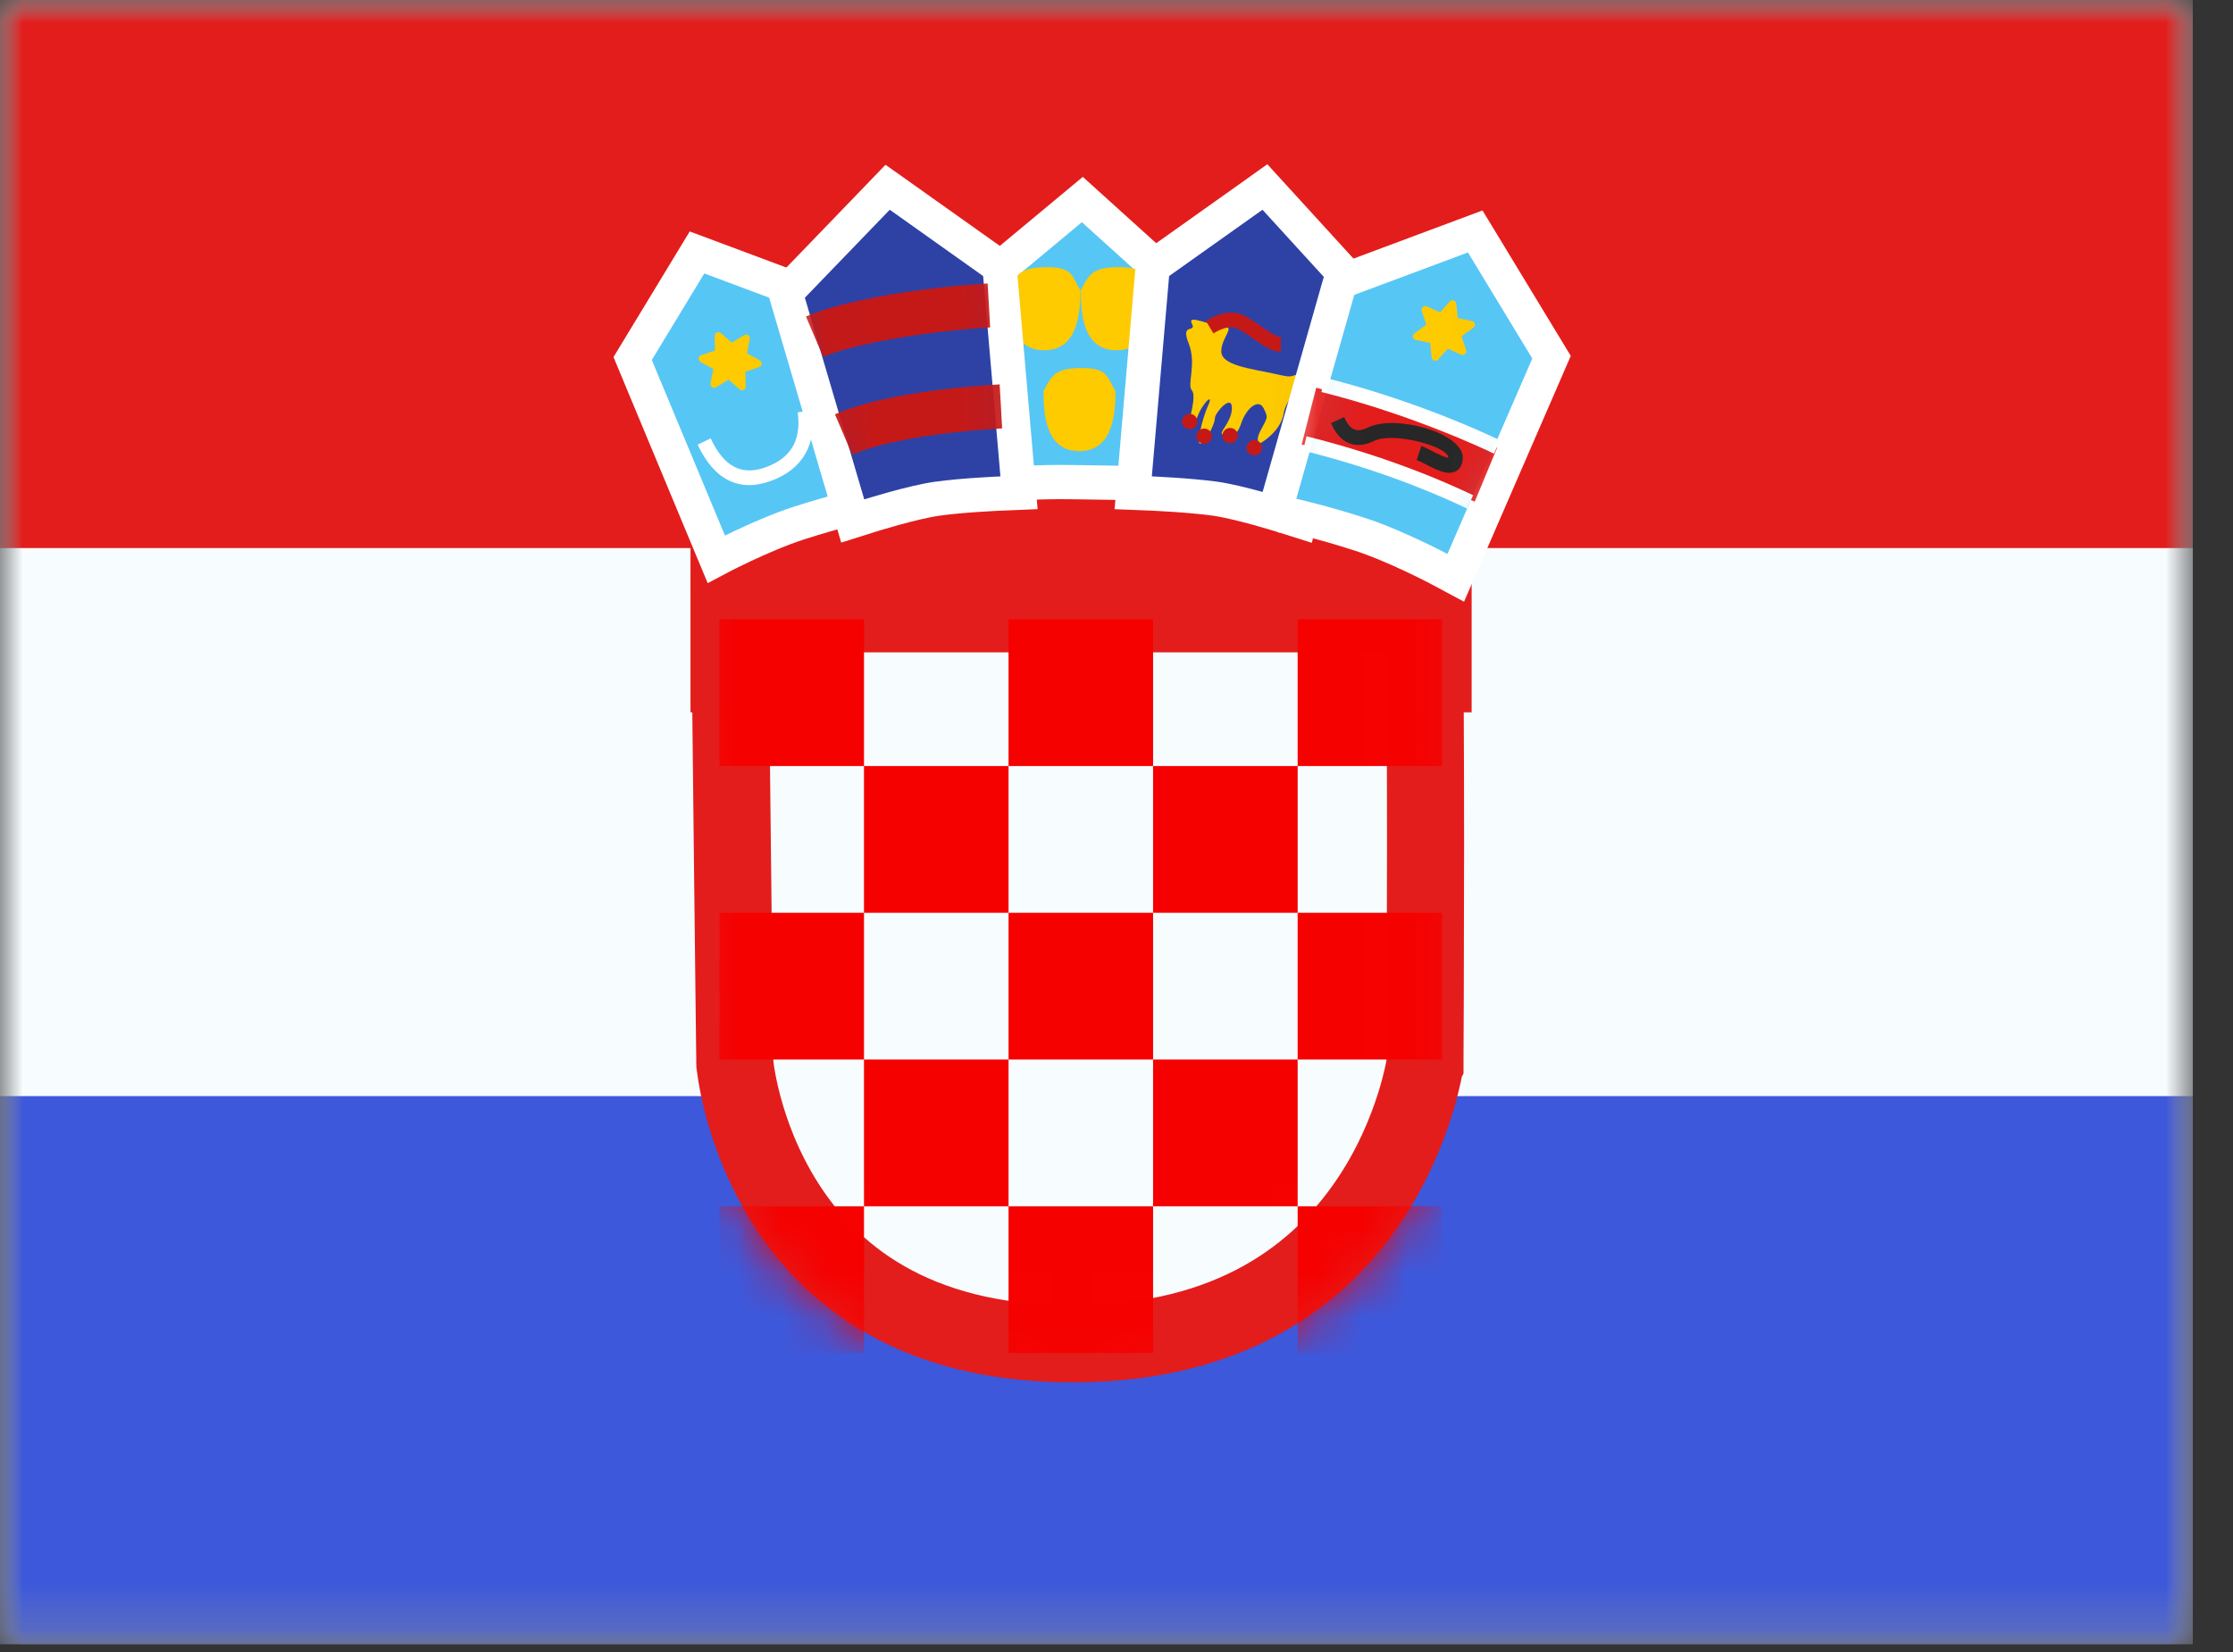
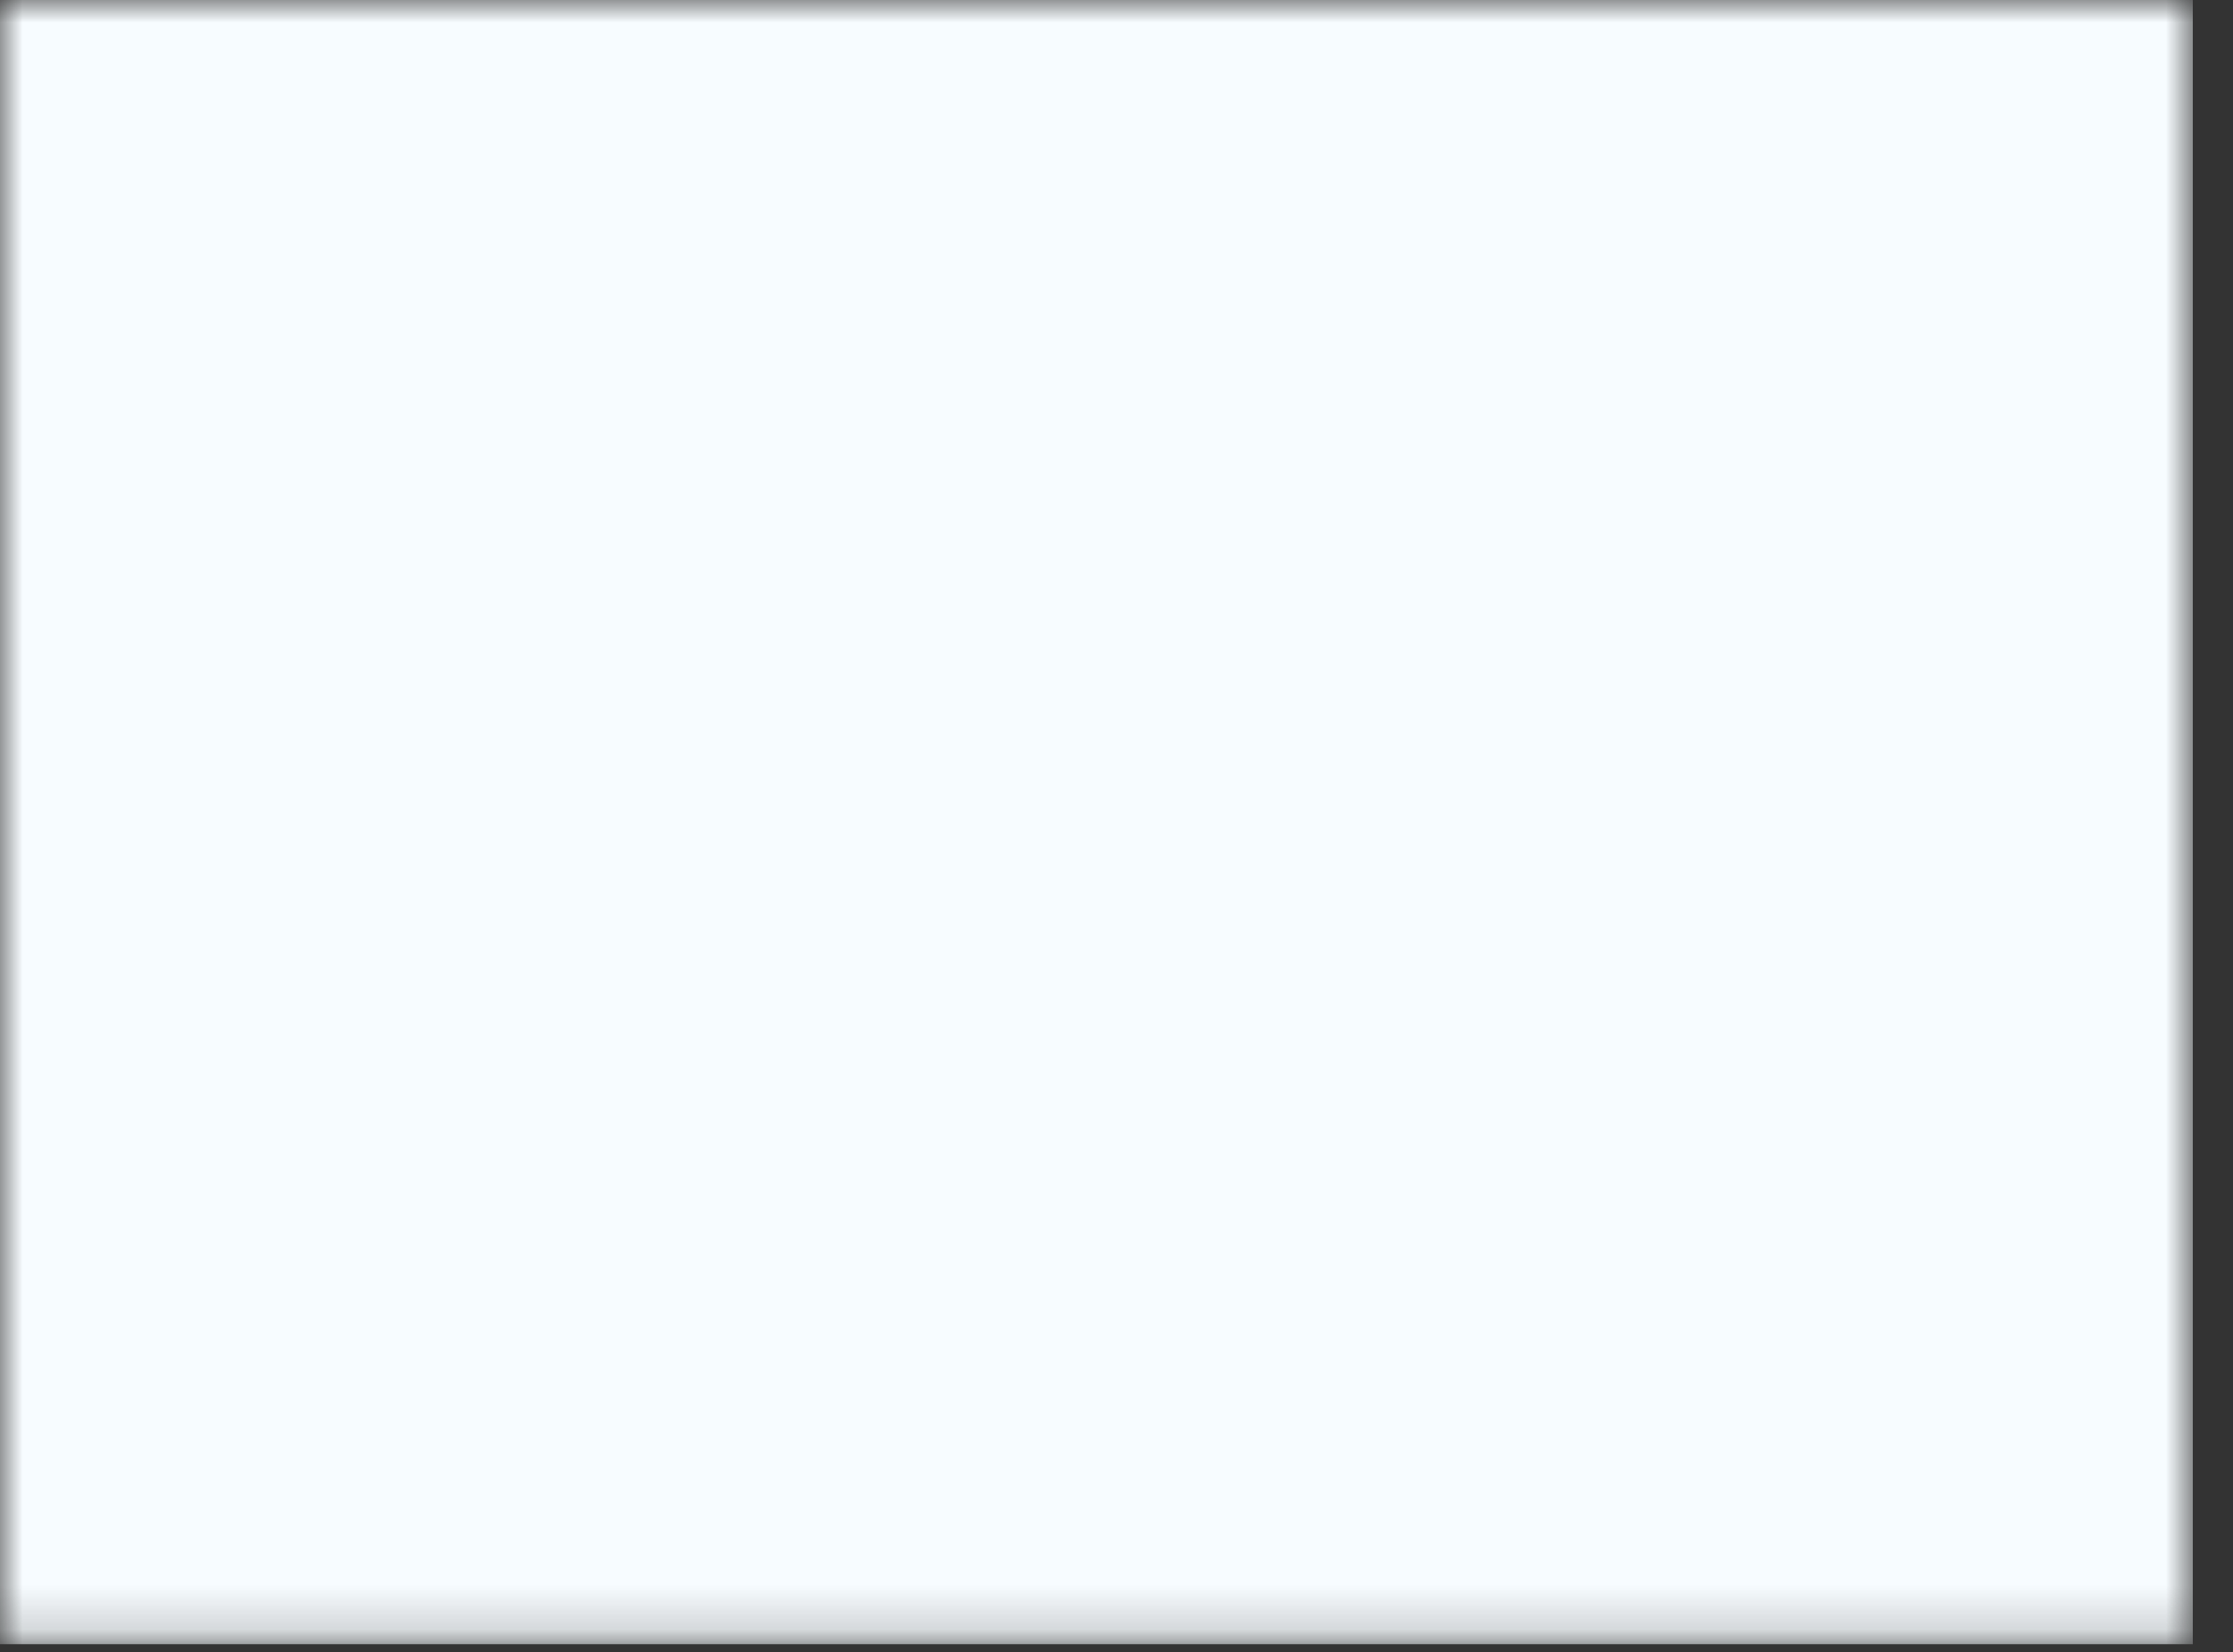
<svg xmlns="http://www.w3.org/2000/svg" width="50" height="37" viewBox="0 0 50 37" fill="none">
  <rect x="0" y="0" width="50" height="37" fill="#333333" stroke="none" />
  <mask id="mask0_719_16347" style="mask-type:luminance" maskUnits="userSpaceOnUse" x="0" y="0" width="50" height="37">
    <path d="M0 0H49.1V36.825H0V0Z" fill="white" />
  </mask>
  <g mask="url(#mask0_719_16347)">
    <path fill-rule="evenodd" clip-rule="evenodd" d="M0 0V36.825H49.1V0H0Z" fill="#F7FCFF" />
    <mask id="mask1_719_16347" style="mask-type:luminance" maskUnits="userSpaceOnUse" x="0" y="0" width="50" height="37">
-       <path fill-rule="evenodd" clip-rule="evenodd" d="M0 0V36.825H49.1V0H0Z" fill="white" />
+       <path fill-rule="evenodd" clip-rule="evenodd" d="M0 0H49.1V0H0Z" fill="white" />
    </mask>
    <g mask="url(#mask1_719_16347)">
      <path fill-rule="evenodd" clip-rule="evenodd" d="M0 0V12.275H49.1V0H0Z" fill="#E31D1C" />
      <path fill-rule="evenodd" clip-rule="evenodd" d="M0 24.55V36.825H49.1V24.55H0Z" fill="#3D58DB" />
-       <path d="M15.461 9.816H32.952V15.954H15.461V9.816Z" fill="#E31D1C" />
      <path d="M16.345 13.748H31.886C31.912 14.928 31.92 16.986 31.92 18.968C31.919 20.247 31.916 21.479 31.913 22.391C31.911 22.847 31.909 23.223 31.908 23.485L31.907 23.788L31.907 23.832C31.906 23.834 31.906 23.835 31.906 23.837C31.899 23.878 31.887 23.942 31.87 24.026C31.834 24.195 31.775 24.443 31.68 24.744C31.49 25.347 31.164 26.147 30.619 26.942C29.553 28.498 27.619 30.098 24.013 30.098C20.412 30.098 18.571 28.5 17.591 26.959C17.087 26.168 16.8 25.371 16.639 24.768C16.559 24.468 16.512 24.22 16.485 24.051C16.471 23.967 16.463 23.903 16.458 23.862C16.457 23.852 16.456 23.844 16.455 23.837L16.454 23.768L16.45 23.467L16.437 22.38C16.427 21.473 16.412 20.248 16.398 18.973C16.376 17.024 16.354 14.966 16.345 13.748ZM16.452 23.812C16.452 23.811 16.452 23.811 16.452 23.812Z" fill="#F7FCFF" stroke="#E31D1C" stroke-width="1.726" />
      <mask id="mask2_719_16347" style="mask-type:luminance" maskUnits="userSpaceOnUse" x="15" y="12" width="18" height="19">
        <path d="M16.345 13.748H31.886C31.912 14.928 31.92 16.986 31.92 18.968C31.919 20.247 31.916 21.479 31.913 22.391C31.911 22.847 31.909 23.223 31.908 23.485L31.907 23.788L31.907 23.832C31.906 23.834 31.906 23.835 31.906 23.837C31.899 23.878 31.887 23.942 31.87 24.026C31.834 24.195 31.775 24.443 31.68 24.744C31.49 25.347 31.164 26.147 30.619 26.942C29.553 28.498 27.619 30.098 24.013 30.098C20.412 30.098 18.571 28.5 17.591 26.959C17.087 26.168 16.8 25.371 16.639 24.768C16.559 24.468 16.512 24.22 16.485 24.051C16.471 23.967 16.463 23.903 16.458 23.862C16.457 23.852 16.456 23.844 16.455 23.837L16.454 23.768L16.45 23.467L16.437 22.38C16.427 21.473 16.412 20.248 16.398 18.973C16.376 17.024 16.354 14.966 16.345 13.748ZM16.452 23.812C16.452 23.811 16.452 23.811 16.452 23.812Z" fill="white" stroke="white" stroke-width="1.726" />
      </mask>
      <g mask="url(#mask2_719_16347)">
        <path fill-rule="evenodd" clip-rule="evenodd" d="M16.109 13.871H19.346V17.157H16.109V13.871ZM22.583 17.157H19.346V20.444H16.109V23.73H19.346V27.017H16.109V30.303H19.346V27.017H22.583V30.303H25.819V27.017H29.056V30.303H32.292V27.017H29.056V23.73H32.292V20.444H29.056V17.157H32.292V13.871H29.056V17.157H25.819V13.871H22.583V17.157ZM22.583 20.444V17.157H25.819V20.444H22.583ZM22.583 23.73V20.444H19.346V23.73H22.583ZM25.819 23.73V27.017H22.583V23.73H25.819ZM25.819 23.73V20.444H29.056V23.73H25.819Z" fill="#F50100" />
      </g>
      <path fill-rule="evenodd" clip-rule="evenodd" d="M16.038 12.524C16.038 12.524 17.04 11.99 17.893 11.714C18.747 11.439 19.422 11.288 19.422 11.288L18.152 6.605L15.607 5.654L14.166 8.03L16.038 12.524Z" fill="#56C6F5" stroke="white" stroke-width="0.767" />
      <path d="M15.621 9.959L15.913 9.818C16.215 10.464 16.613 10.663 17.159 10.46C17.716 10.252 17.943 9.858 17.863 9.235L18.184 9.192C18.284 9.966 17.971 10.507 17.271 10.768C16.558 11.034 15.991 10.75 15.621 9.959Z" fill="white" />
      <path fill-rule="evenodd" clip-rule="evenodd" d="M16.314 8.503L16.034 8.673C15.972 8.71 15.895 8.656 15.909 8.585L15.973 8.265L15.687 8.107C15.623 8.072 15.631 7.979 15.7 7.956L16.009 7.85L16.002 7.524C16.001 7.451 16.086 7.412 16.14 7.459L16.386 7.675L16.666 7.505C16.727 7.468 16.804 7.522 16.79 7.593L16.727 7.913L17.013 8.071C17.077 8.105 17.068 8.199 17 8.222L16.691 8.327L16.698 8.654C16.699 8.727 16.614 8.766 16.559 8.719L16.314 8.503Z" fill="#FECA00" />
      <path fill-rule="evenodd" clip-rule="evenodd" d="M22.311 10.857C22.311 10.857 23.165 10.781 24.062 10.799C24.959 10.816 25.718 10.822 25.718 10.822L26.156 6.205L24.235 4.469L22.099 6.246L22.311 10.857Z" fill="#56C6F5" stroke="white" stroke-width="0.767" />
      <path fill-rule="evenodd" clip-rule="evenodd" d="M24.166 10.104C24.906 10.104 24.977 9.305 24.977 8.76C24.787 8.458 24.826 8.242 24.219 8.242C23.612 8.242 23.543 8.425 23.366 8.76C23.366 9.305 23.426 10.104 24.166 10.104Z" fill="#FECA00" />
      <path fill-rule="evenodd" clip-rule="evenodd" d="M24.999 7.845C25.739 7.845 25.81 7.046 25.81 6.502C25.62 6.2 25.659 5.983 25.052 5.983C24.445 5.983 24.376 6.167 24.199 6.502C24.199 7.046 24.259 7.845 24.999 7.845Z" fill="#FECA00" />
      <path fill-rule="evenodd" clip-rule="evenodd" d="M23.381 7.845C24.12 7.845 24.191 7.046 24.191 6.502C24.002 6.2 24.04 5.983 23.434 5.983C22.827 5.983 22.758 6.167 22.581 6.502C22.581 7.046 22.64 7.845 23.381 7.845Z" fill="#FECA00" />
      <path d="M19.094 11.669L18.984 11.293L17.654 6.777L17.591 6.562L17.746 6.402L19.646 4.432L19.875 4.194L20.145 4.385L22.236 5.87L22.38 5.973L22.396 6.15L22.783 10.637L22.817 11.037L22.416 11.054L22.414 11.054L22.407 11.054L22.38 11.055L22.276 11.06C22.187 11.065 22.062 11.072 21.919 11.081C21.63 11.1 21.276 11.129 20.992 11.169C20.72 11.206 20.344 11.3 20.023 11.388C19.866 11.431 19.726 11.472 19.626 11.502C19.576 11.517 19.536 11.529 19.509 11.538L19.478 11.547L19.47 11.55L19.468 11.551L19.094 11.669Z" fill="#2E42A5" stroke="white" stroke-width="0.767" />
      <mask id="mask3_719_16347" style="mask-type:luminance" maskUnits="userSpaceOnUse" x="17" y="3" width="7" height="10">
-         <path d="M19.093 11.669L18.983 11.293L17.653 6.777L17.59 6.562L17.745 6.402L19.646 4.432L19.875 4.194L20.144 4.385L22.235 5.87L22.38 5.973L22.395 6.15L22.782 10.637L22.816 11.037L22.415 11.054L22.413 11.054L22.406 11.054L22.379 11.055L22.275 11.06C22.186 11.065 22.061 11.072 21.918 11.081C21.629 11.1 21.275 11.129 20.991 11.169C20.719 11.206 20.343 11.3 20.023 11.388C19.865 11.431 19.726 11.472 19.625 11.502C19.575 11.517 19.535 11.529 19.508 11.538L19.477 11.547L19.469 11.55L19.467 11.551L19.093 11.669Z" fill="white" stroke="white" stroke-width="0.767" />
-       </mask>
+         </mask>
      <g mask="url(#mask3_719_16347)">
        <path d="M19.081 10.184L18.696 9.279C19.522 8.918 20.916 8.696 22.384 8.609L22.44 9.594C21.076 9.674 19.785 9.876 19.081 10.184Z" fill="#C51918" />
        <path d="M18.432 7.995L18.047 7.089C18.873 6.728 20.647 6.435 22.115 6.349L22.171 7.333C20.807 7.413 19.137 7.686 18.432 7.995Z" fill="#C51918" />
      </g>
      <path d="M29.106 11.671L29.21 11.284L30.431 6.76L30.486 6.557L30.344 6.402L28.552 4.439L28.323 4.188L28.047 4.385L25.956 5.87L25.811 5.973L25.796 6.15L25.409 10.637L25.374 11.037L25.775 11.053L25.777 11.053L25.784 11.053L25.812 11.055L25.916 11.06C26.005 11.064 26.13 11.071 26.273 11.081C26.561 11.1 26.915 11.129 27.2 11.168C27.471 11.206 27.847 11.299 28.168 11.387C28.326 11.431 28.465 11.472 28.565 11.502C28.615 11.517 28.655 11.529 28.683 11.537L28.714 11.547L28.721 11.55L28.723 11.55L29.106 11.671Z" fill="#2E42A5" stroke="white" stroke-width="0.767" />
      <mask id="mask4_719_16347" style="mask-type:luminance" maskUnits="userSpaceOnUse" x="24" y="3" width="7" height="10">
        <path fill-rule="evenodd" clip-rule="evenodd" d="M29.106 11.671L29.21 11.284L30.431 6.76L30.486 6.557L30.344 6.402L28.552 4.439L28.323 4.188L28.047 4.385L25.956 5.87L25.811 5.973L25.796 6.15L25.409 10.637L25.374 11.037L25.775 11.053L25.777 11.053L25.784 11.053L25.812 11.055L25.916 11.06C26.005 11.064 26.13 11.071 26.273 11.081C26.561 11.1 26.915 11.129 27.2 11.168C27.471 11.206 27.847 11.299 28.168 11.387C28.326 11.431 28.465 11.472 28.565 11.502C28.615 11.517 28.655 11.529 28.683 11.537L28.714 11.547L28.721 11.55L28.723 11.55L29.106 11.671Z" fill="white" stroke="white" stroke-width="0.767" />
      </mask>
      <g mask="url(#mask4_719_16347)">
        <path fill-rule="evenodd" clip-rule="evenodd" d="M28.23 9.922C28.23 9.922 28.681 9.671 28.746 9.248C28.811 8.825 29.508 8.303 29.16 8.365C28.811 8.427 29.01 8.476 28.505 8.365C28 8.255 27.346 8.182 27.346 7.871C27.346 7.56 27.671 7.314 27.405 7.314C27.14 7.314 26.573 7.02 26.687 7.245C26.801 7.469 26.425 7.215 26.613 7.682C26.801 8.148 26.573 8.618 26.687 8.742C26.801 8.865 26.613 9.472 26.613 9.472C26.613 9.472 26.682 9.697 26.802 9.36C26.923 9.022 27.187 8.786 27.055 9.073C26.923 9.36 26.755 10.042 26.905 9.922C27.055 9.802 27.205 9.471 27.205 9.36C27.205 9.248 27.584 8.809 27.584 9.14C27.584 9.472 27.227 9.733 27.405 9.733C27.584 9.733 27.684 9.803 27.796 9.472C27.908 9.14 28.18 8.921 28.292 9.14C28.404 9.36 28.379 9.348 28.23 9.635C28.08 9.922 28.23 9.922 28.23 9.922Z" fill="#FECA00" />
        <path fill-rule="evenodd" clip-rule="evenodd" d="M27.17 7.467L27.002 7.186C27.304 7 27.58 6.951 27.823 7.054C27.934 7.101 28.017 7.155 28.234 7.307L28.262 7.327C28.488 7.486 28.608 7.55 28.681 7.55V7.879C28.513 7.879 28.367 7.8 28.078 7.598L28.05 7.578C27.855 7.44 27.779 7.392 27.698 7.357C27.564 7.3 27.391 7.331 27.17 7.467ZM26.639 9.61C26.734 9.61 26.811 9.534 26.811 9.44C26.811 9.346 26.734 9.269 26.639 9.269C26.544 9.269 26.466 9.346 26.466 9.44C26.466 9.534 26.544 9.61 26.639 9.61ZM27.135 9.768C27.135 9.863 27.058 9.939 26.963 9.939C26.867 9.939 26.79 9.863 26.79 9.768C26.79 9.674 26.867 9.598 26.963 9.598C27.058 9.598 27.135 9.674 27.135 9.768ZM27.544 9.926C27.639 9.926 27.717 9.85 27.717 9.756C27.717 9.662 27.639 9.585 27.544 9.585C27.449 9.585 27.371 9.662 27.371 9.756C27.371 9.85 27.449 9.926 27.544 9.926ZM28.257 10.028C28.257 10.123 28.18 10.199 28.085 10.199C27.989 10.199 27.912 10.123 27.912 10.028C27.912 9.934 27.989 9.858 28.085 9.858C28.18 9.858 28.257 9.934 28.257 10.028Z" fill="#C51918" />
      </g>
      <path d="M32.762 12.56L32.596 12.942L32.229 12.746L32.227 12.745L32.219 12.74L32.188 12.724C32.16 12.709 32.119 12.688 32.067 12.662C31.962 12.608 31.814 12.535 31.639 12.453C31.288 12.287 30.841 12.092 30.437 11.962C30.019 11.827 29.644 11.722 29.373 11.652C29.238 11.616 29.13 11.589 29.055 11.572L28.971 11.552L28.949 11.547L28.944 11.546L28.546 11.457L28.657 11.066L29.955 6.5L30.009 6.313L30.19 6.245L32.735 5.295L33.032 5.184L33.197 5.455L34.638 7.83L34.741 8L34.662 8.182L32.762 12.56Z" fill="#56C6F5" stroke="white" stroke-width="0.767" />
      <mask id="mask5_719_16347" style="mask-type:luminance" maskUnits="userSpaceOnUse" x="28" y="4" width="8" height="10">
        <path d="M32.763 12.561L32.597 12.943L32.23 12.747L32.228 12.745L32.22 12.741L32.188 12.725C32.161 12.71 32.12 12.689 32.067 12.662C31.963 12.609 31.814 12.536 31.64 12.454C31.289 12.288 30.842 12.093 30.438 11.963C30.019 11.828 29.644 11.723 29.374 11.653C29.239 11.617 29.131 11.591 29.056 11.573L28.971 11.553L28.95 11.548L28.945 11.546L28.547 11.458L28.658 11.067L29.956 6.501L30.009 6.314L30.191 6.246L32.735 5.296L33.033 5.185L33.198 5.456L34.639 7.831L34.742 8.001L34.663 8.183L32.763 12.561Z" fill="white" stroke="white" stroke-width="0.767" />
      </mask>
      <g mask="url(#mask5_719_16347)">
        <path fill-rule="evenodd" clip-rule="evenodd" d="M32.418 7.809L32.2 8.053C32.152 8.106 32.063 8.077 32.056 8.005L32.023 7.68L31.703 7.614C31.632 7.599 31.612 7.507 31.671 7.465L31.936 7.273L31.834 6.963C31.811 6.894 31.881 6.831 31.947 6.861L32.245 6.995L32.463 6.751C32.511 6.698 32.6 6.727 32.608 6.799L32.641 7.124L32.961 7.19C33.032 7.205 33.051 7.297 32.992 7.339L32.727 7.531L32.829 7.841C32.852 7.91 32.782 7.973 32.716 7.943L32.418 7.809Z" fill="#FECA00" />
        <path d="M29.146 9.955L29.472 8.683C30.916 9.064 32.42 9.553 33.524 10.025L33.021 11.236C31.978 10.79 30.532 10.321 29.146 9.955Z" fill="#E31D1C" />
        <path d="M29.588 8.78L29.665 8.461C31.049 8.804 32.52 9.352 33.589 9.863L33.451 10.16C32.403 9.66 30.952 9.119 29.588 8.78Z" fill="white" />
-         <path d="M29.178 10.092L29.255 9.772C30.638 10.116 31.917 10.582 32.986 11.092L32.849 11.39C31.8 10.889 30.541 10.43 29.178 10.092Z" fill="white" />
        <path d="M29.802 9.476L30.099 9.342C30.223 9.634 30.378 9.698 30.635 9.573C31.244 9.277 32.753 9.69 32.753 10.248C32.753 10.465 32.627 10.597 32.434 10.589C32.326 10.585 32.21 10.542 32.04 10.458C32.02 10.447 32.006 10.441 31.972 10.424C31.785 10.328 31.77 10.321 31.72 10.303L31.827 9.989C31.897 10.014 31.907 10.019 32.116 10.126C32.149 10.142 32.161 10.148 32.18 10.158C32.311 10.222 32.398 10.255 32.447 10.256C32.452 10.257 32.429 10.28 32.429 10.248C32.429 10.002 31.201 9.666 30.773 9.874C30.347 10.081 29.999 9.935 29.802 9.476Z" fill="#272727" />
      </g>
    </g>
  </g>
</svg>